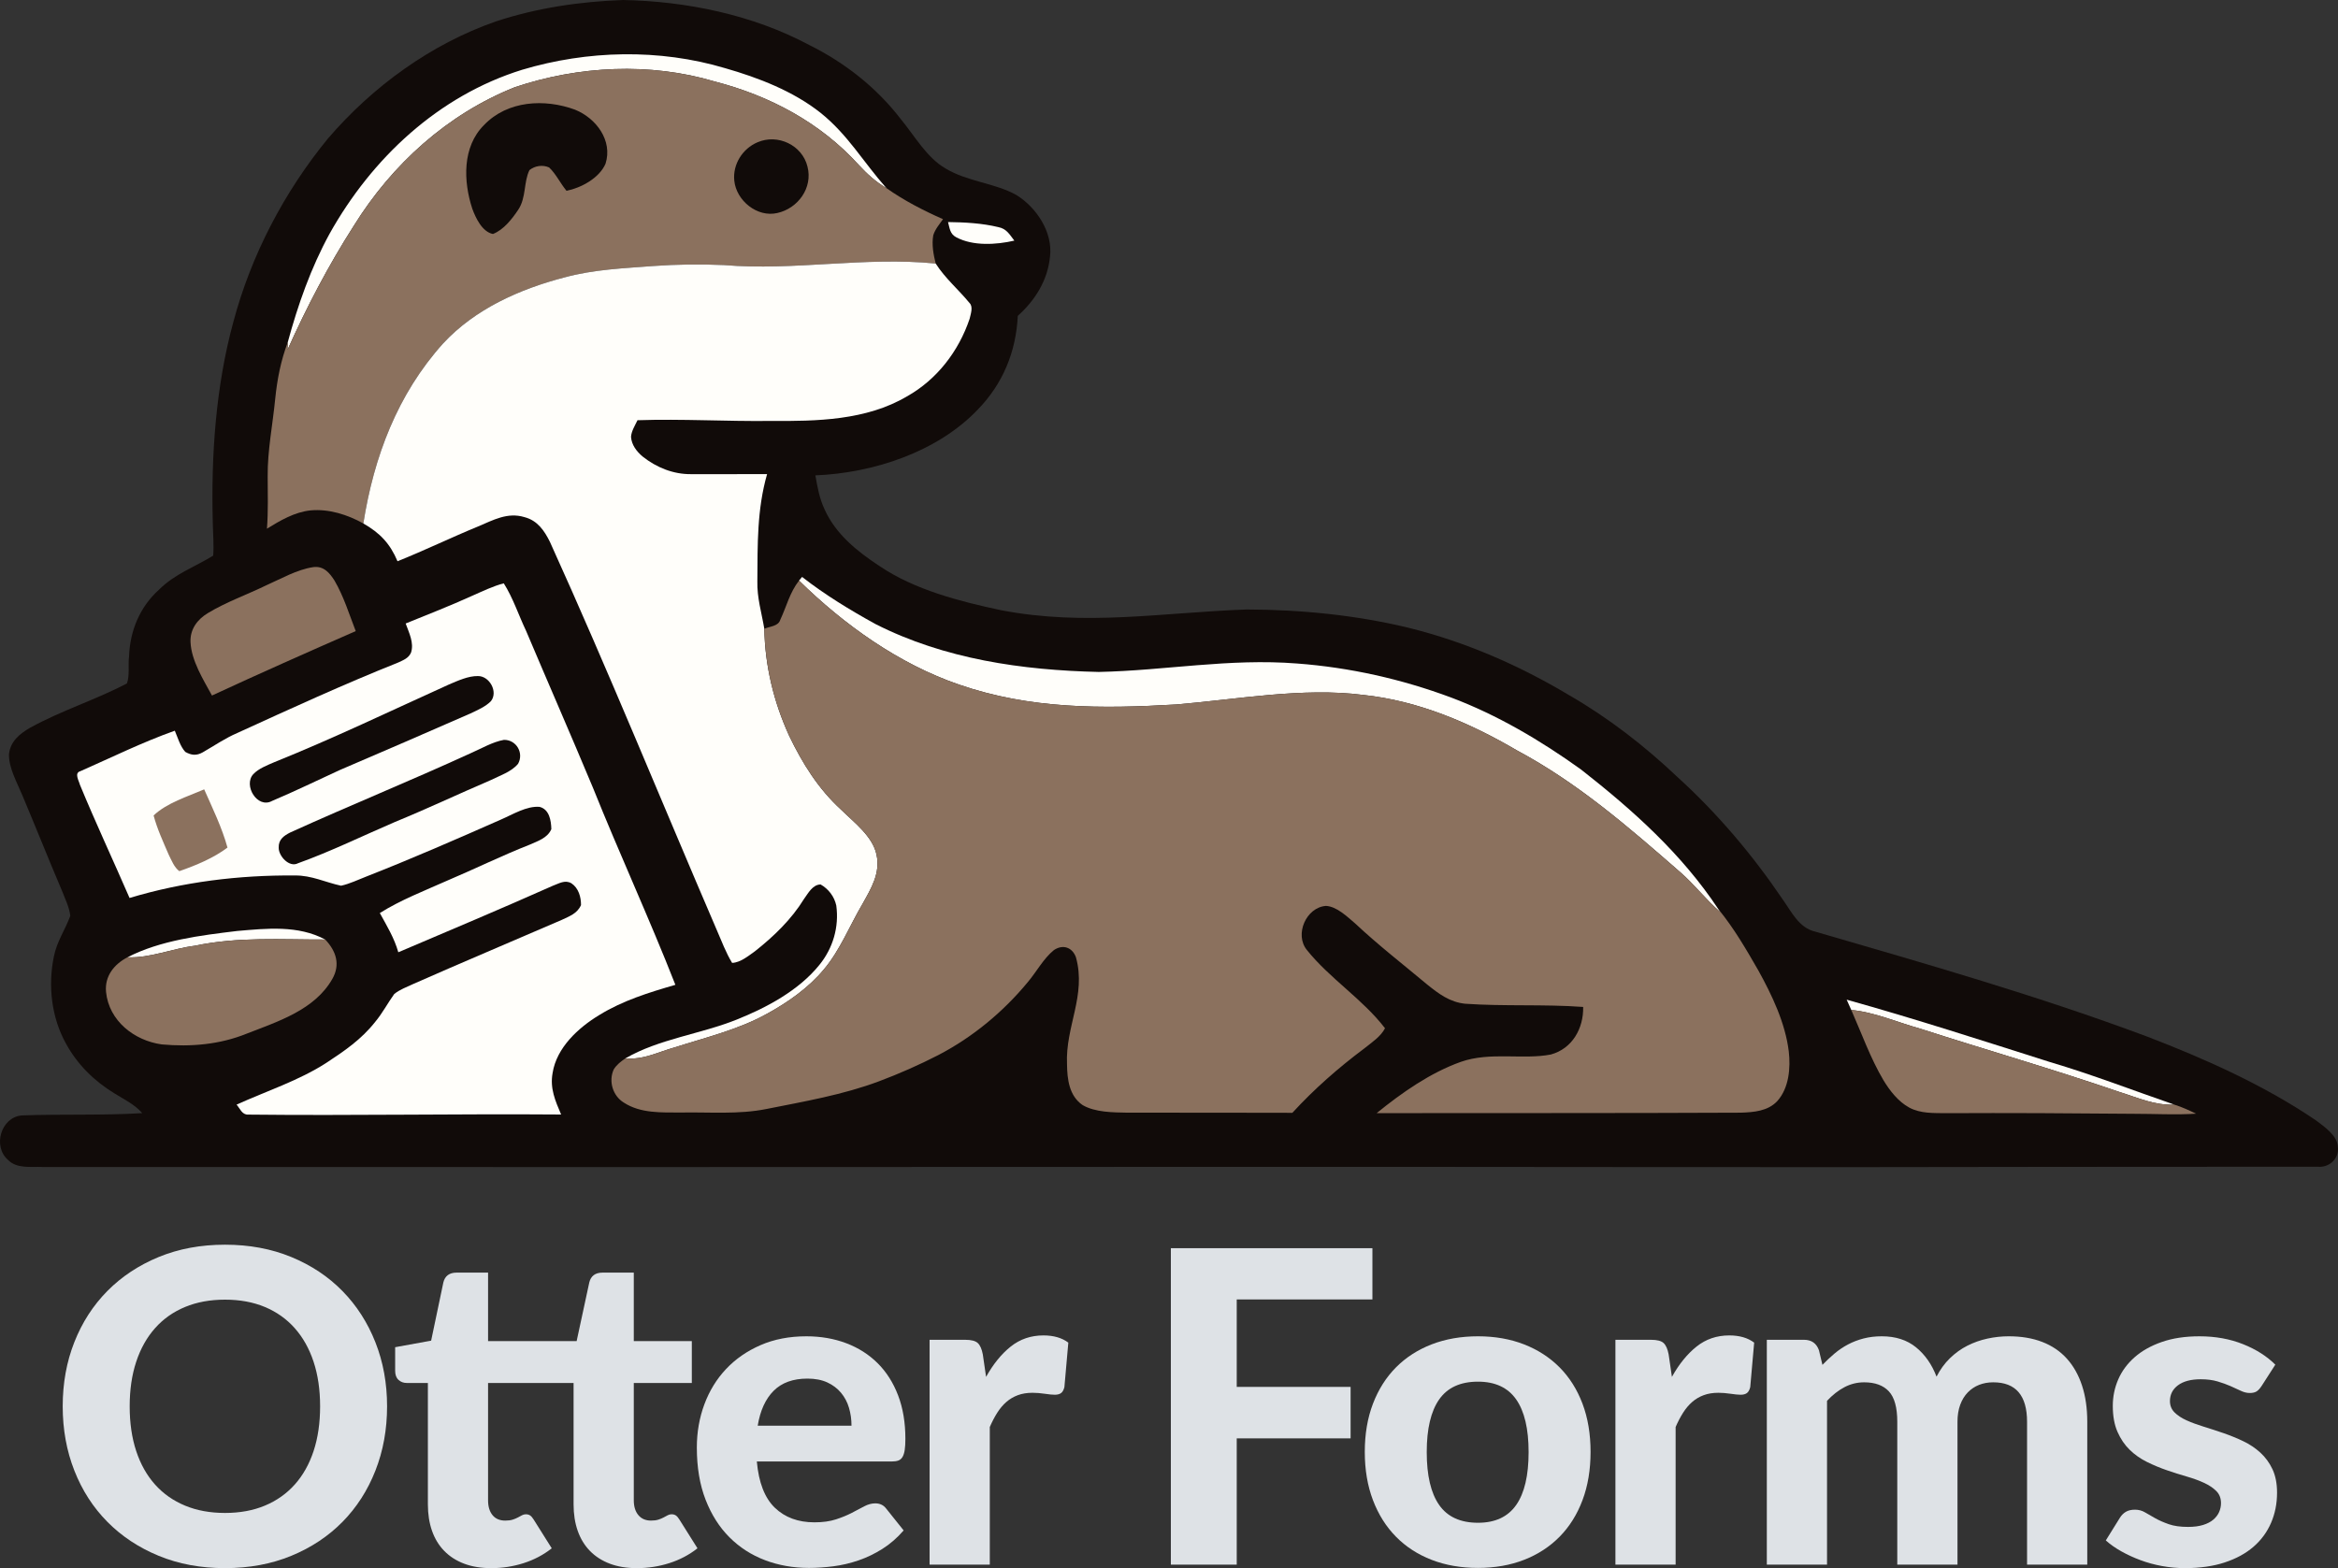
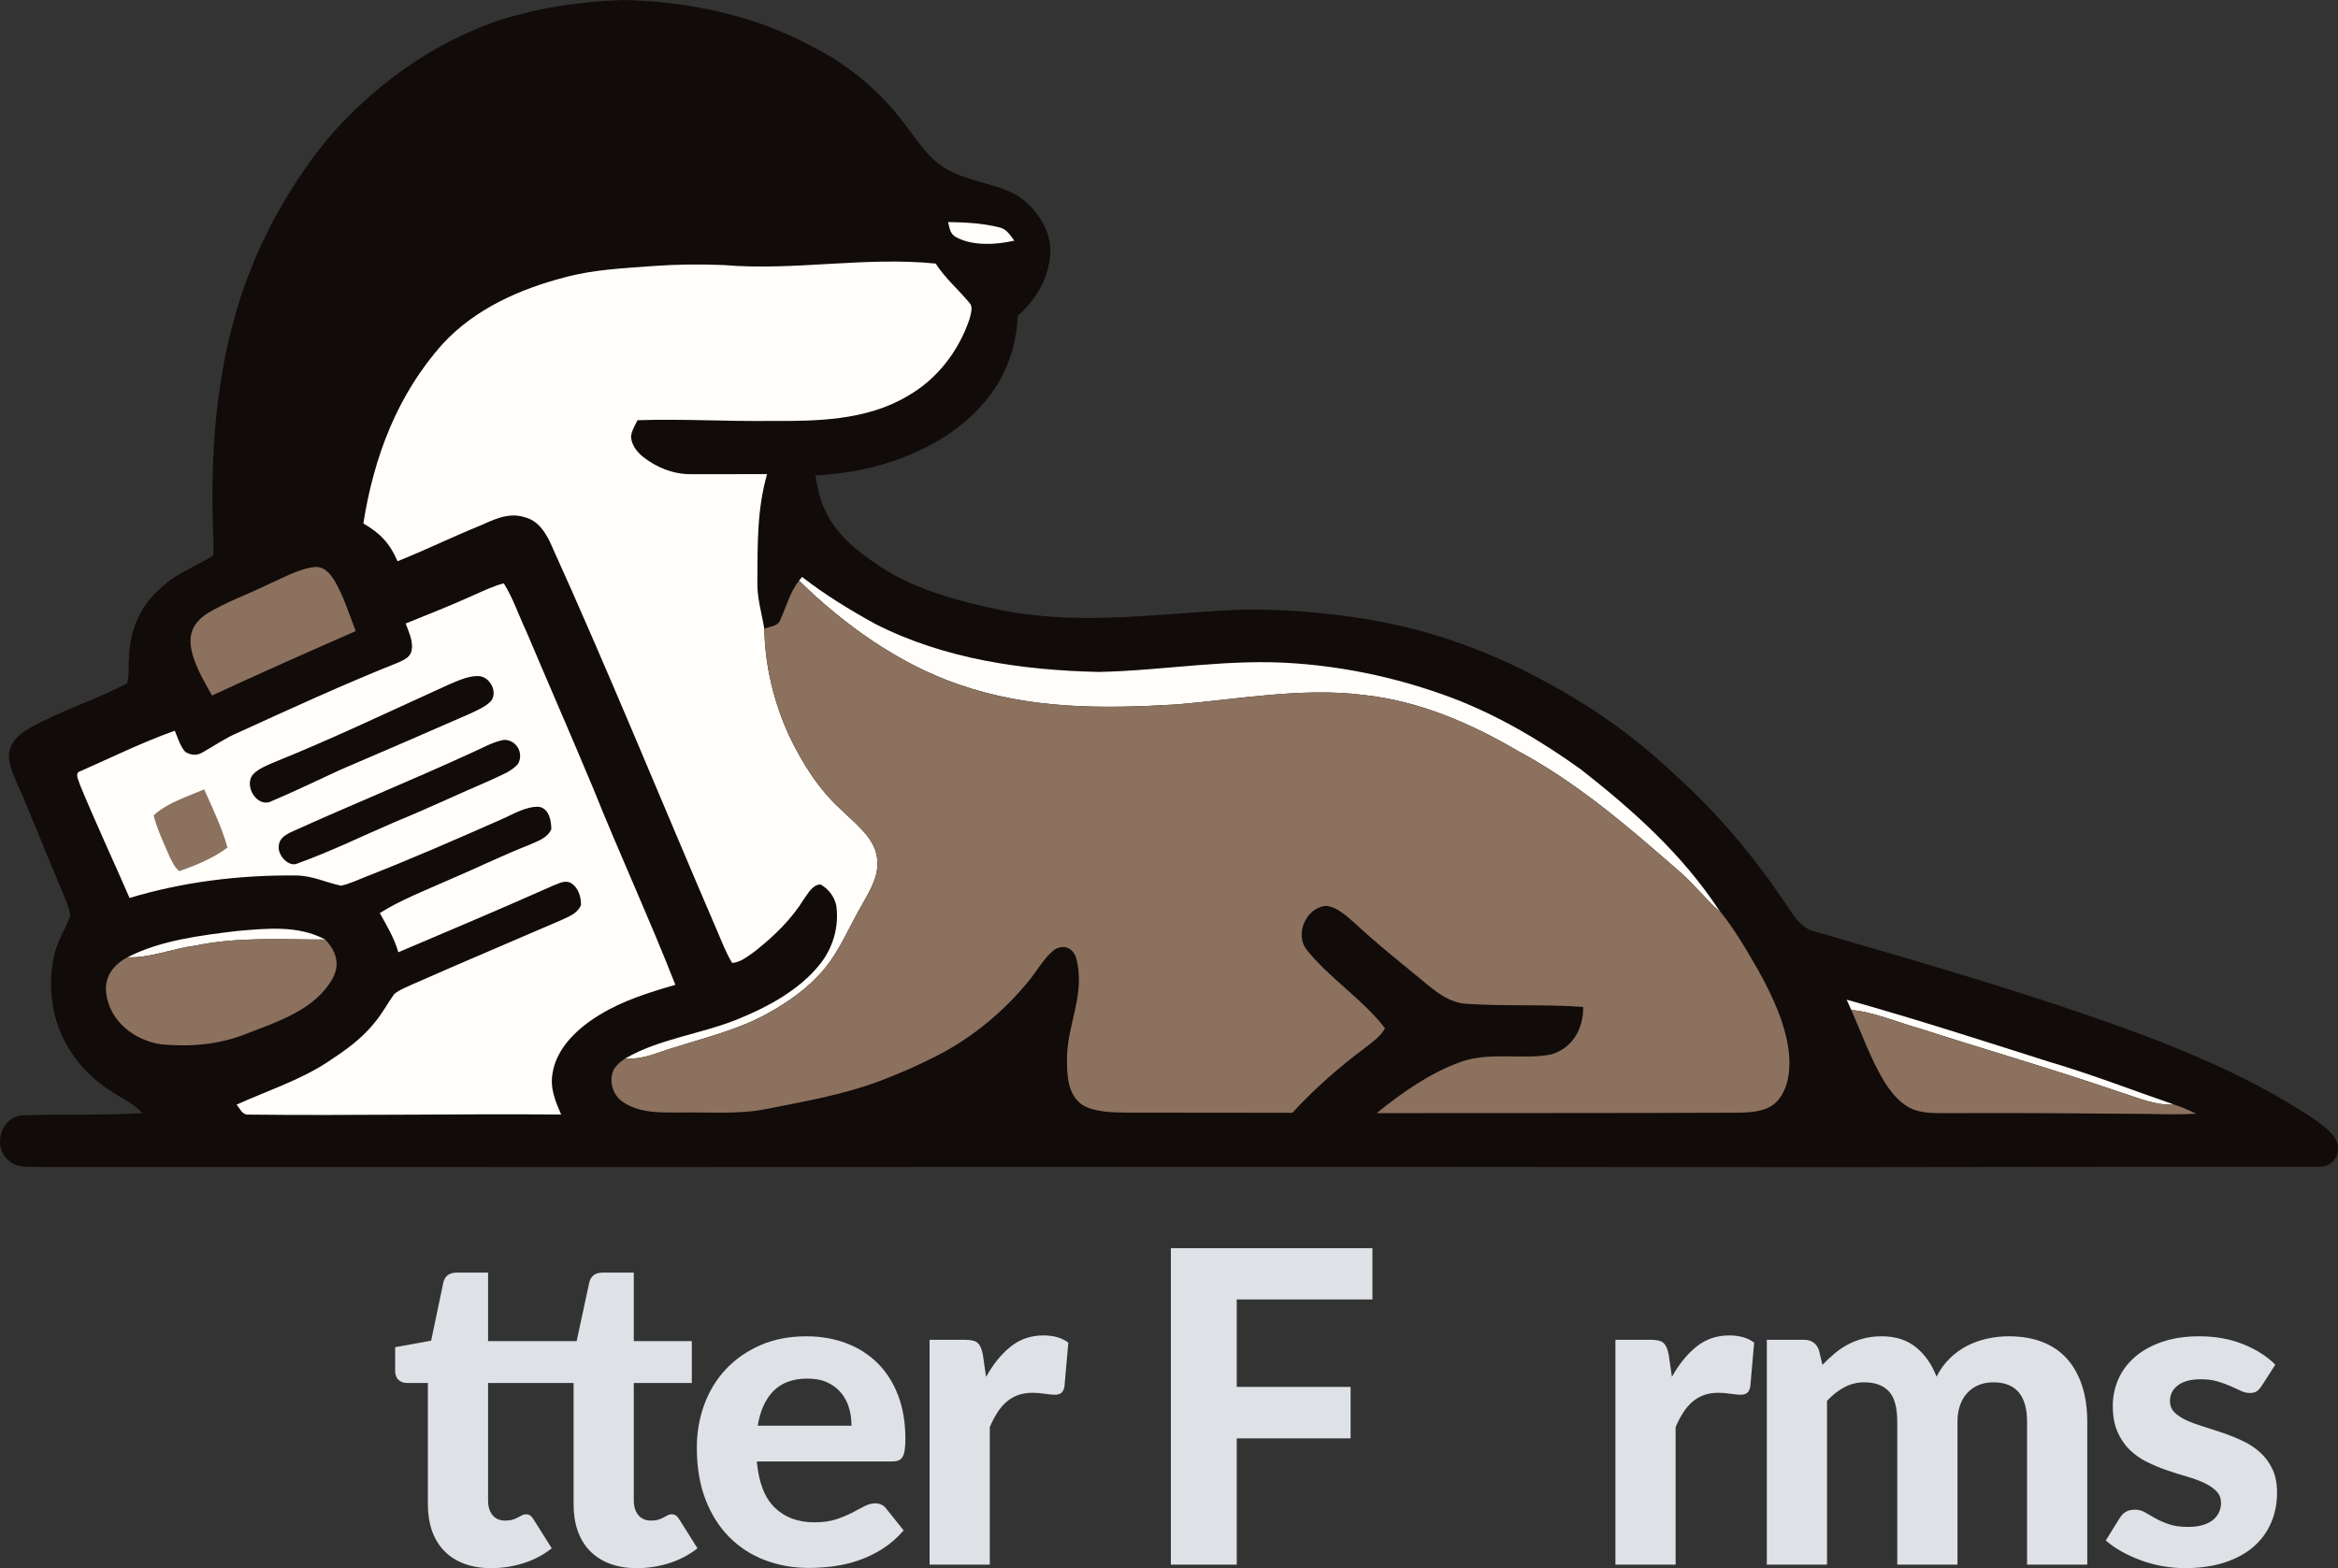
<svg xmlns="http://www.w3.org/2000/svg" id="uuid-57069bf9-b8a3-43a8-88b1-d5a9fea7d980" viewBox="0 0 648.43 435.003">
  <rect x="0" y="0" width="648.43" height="435.003" fill="#333333" stroke="none" />
  <defs>
    <style>.uuid-99a346dd-4264-4a21-870f-a3197d01623d{fill:#dee2e6;}.uuid-99a346dd-4264-4a21-870f-a3197d01623d,.uuid-0c465d74-a326-4f58-9e3c-77045a462925,.uuid-16e59060-fd05-418c-a2ca-5c7fdaa1a3ef,.uuid-1c484fda-ab47-4739-9c8d-84f06fb0f1f5{stroke-width:0px;}.uuid-0c465d74-a326-4f58-9e3c-77045a462925{fill:#110b09;}.uuid-16e59060-fd05-418c-a2ca-5c7fdaa1a3ef{fill:#fffefa;}.uuid-1c484fda-ab47-4739-9c8d-84f06fb0f1f5{fill:#8b715e;}</style>
  </defs>
  <g id="uuid-6fae057c-18eb-4ccc-9d7a-3160e43b5be4">
-     <path class="uuid-99a346dd-4264-4a21-870f-a3197d01623d" d="M107.354,390.112c0,6.413-1.08,12.362-3.237,17.848-2.158,5.485-5.203,10.225-9.136,14.217-3.932,3.993-8.662,7.13-14.187,9.408-5.526,2.279-11.657,3.418-18.392,3.418-6.736,0-12.867-1.139-18.392-3.418-5.526-2.278-10.265-5.415-14.217-9.408-3.953-3.992-7.009-8.731-9.166-14.217-2.158-5.485-3.236-11.435-3.236-17.848s1.079-12.352,3.236-17.817c2.157-5.465,5.213-10.194,9.166-14.187,3.952-3.993,8.691-7.128,14.217-9.407,5.525-2.278,11.656-3.419,18.392-3.419,6.735,0,12.866,1.141,18.392,3.419,5.525,2.279,10.255,5.425,14.187,9.438,3.933,4.014,6.978,8.753,9.136,14.218,2.157,5.466,3.237,11.385,3.237,17.757ZM88.78,390.112c0-4.599-.605-8.722-1.815-12.372s-2.955-6.756-5.233-9.317c-2.279-2.561-5.042-4.517-8.288-5.868-3.248-1.352-6.927-2.027-11.041-2.027-4.114,0-7.804.676-11.071,2.027s-6.041,3.308-8.319,5.868c-2.279,2.562-4.023,5.667-5.233,9.317s-1.815,7.773-1.815,12.372c0,4.639.605,8.783,1.815,12.433,1.21,3.65,2.954,6.746,5.233,9.287,2.278,2.541,5.052,4.487,8.319,5.838,3.267,1.352,6.958,2.026,11.071,2.026,4.114,0,7.794-.675,11.041-2.026,3.246-1.351,6.009-3.297,8.288-5.838,2.278-2.541,4.023-5.637,5.233-9.287,1.21-3.649,1.815-7.794,1.815-12.433Z" />
    <path class="uuid-99a346dd-4264-4a21-870f-a3197d01623d" d="M136.213,435.003c-2.824,0-5.324-.414-7.502-1.24-2.178-.826-4.014-2.006-5.505-3.539-1.493-1.532-2.623-3.388-3.388-5.566-.767-2.178-1.149-4.638-1.149-7.381v-33.638h-5.869c-.888,0-1.644-.281-2.269-.847-.626-.564-.938-1.412-.938-2.541v-6.534l9.982-1.815,3.388-16.153c.443-1.814,1.673-2.723,3.69-2.723h8.712v18.997h24.563l3.509-16.274c.443-1.814,1.673-2.723,3.69-2.723h8.651v18.997h16.093v11.616h-16.093v32.549c0,1.734.423,3.106,1.271,4.114.847,1.009,2.017,1.513,3.509,1.513.806,0,1.492-.091,2.057-.272.564-.182,1.048-.383,1.452-.605.403-.221.776-.423,1.119-.604.342-.182.696-.272,1.059-.272.484,0,.887.111,1.21.333.322.222.645.596.968,1.119l5.021,7.986c-2.299,1.814-4.9,3.187-7.805,4.113-2.904.928-5.909,1.392-9.014,1.392-2.824,0-5.324-.414-7.502-1.24-2.178-.826-4.014-2.006-5.506-3.539-1.493-1.532-2.622-3.388-3.388-5.566-.767-2.178-1.149-4.638-1.149-7.381v-33.638h-23.716v32.549c0,1.734.413,3.106,1.24,4.114.826,1.009,2.006,1.513,3.54,1.513.806,0,1.492-.091,2.057-.272.564-.182,1.048-.383,1.452-.605.403-.221.776-.423,1.119-.604.342-.182.696-.272,1.059-.272.484,0,.887.111,1.21.333.322.222.645.596.968,1.119l5.021,7.986c-2.299,1.814-4.9,3.187-7.804,4.113-2.904.928-5.909,1.392-9.015,1.392Z" />
    <path class="uuid-99a346dd-4264-4a21-870f-a3197d01623d" d="M209.902,405.419c.523,5.849,2.188,10.124,4.991,12.826,2.803,2.702,6.463,4.053,10.981,4.053,2.299,0,4.285-.271,5.959-.816,1.673-.545,3.146-1.149,4.417-1.815,1.271-.665,2.42-1.271,3.449-1.814,1.028-.545,2.046-.817,3.055-.817,1.29,0,2.299.484,3.025,1.452l4.84,6.051c-1.775,2.057-3.731,3.761-5.868,5.111-2.139,1.353-4.356,2.421-6.655,3.207-2.299.786-4.619,1.331-6.958,1.634-2.339.302-4.598.453-6.776.453-4.356,0-8.42-.716-12.191-2.147-3.771-1.432-7.059-3.549-9.861-6.353-2.804-2.803-5.012-6.281-6.625-10.437-1.613-4.153-2.42-8.974-2.42-14.459,0-4.235.696-8.229,2.087-11.979s3.397-7.018,6.02-9.801c2.622-2.783,5.808-4.991,9.559-6.625,3.751-1.633,7.986-2.45,12.705-2.45,3.993,0,7.673.636,11.041,1.906,3.367,1.271,6.271,3.115,8.712,5.535,2.44,2.42,4.335,5.396,5.687,8.924,1.351,3.53,2.027,7.554,2.027,12.07,0,1.25-.061,2.279-.182,3.085-.121.808-.323,1.452-.605,1.937-.283.483-.666.816-1.149.998-.484.182-1.11.272-1.875.272h-37.389ZM236.159,395.497c0-1.734-.232-3.389-.696-4.961-.464-1.573-1.2-2.965-2.208-4.175-1.009-1.21-2.279-2.168-3.812-2.874-1.533-.705-3.368-1.059-5.505-1.059-3.993,0-7.119,1.13-9.377,3.388-2.259,2.26-3.731,5.486-4.417,9.681h26.015Z" />
    <path class="uuid-99a346dd-4264-4a21-870f-a3197d01623d" d="M273.486,381.944c1.976-3.549,4.255-6.353,6.836-8.409,2.581-2.057,5.606-3.086,9.075-3.086,2.823,0,5.122.666,6.896,1.997l-1.088,12.342c-.203.808-.515,1.361-.938,1.664-.423.303-.998.453-1.724.453-.646,0-1.573-.091-2.783-.271-1.21-.182-2.339-.272-3.388-.272-1.533,0-2.895.222-4.084.665-1.19.444-2.249,1.069-3.176,1.876-.928.807-1.765,1.795-2.511,2.964-.747,1.171-1.442,2.502-2.087,3.993v38.176h-16.698v-62.376h9.861c1.694,0,2.864.303,3.509.908.645.604,1.109,1.654,1.392,3.146l.907,6.231Z" />
    <path class="uuid-99a346dd-4264-4a21-870f-a3197d01623d" d="M343,360.467v24.261h31.581v14.278h-31.581v35.029h-18.271v-87.785h55.901v14.217h-37.631Z" />
-     <path class="uuid-99a346dd-4264-4a21-870f-a3197d01623d" d="M409.915,370.692c4.679,0,8.934.747,12.766,2.238,3.831,1.493,7.118,3.621,9.861,6.383,2.742,2.764,4.86,6.121,6.353,10.073,1.492,3.954,2.238,8.41,2.238,13.371s-.746,9.429-2.238,13.4c-1.492,3.974-3.61,7.351-6.353,10.134-2.743,2.783-6.03,4.922-9.861,6.413-3.832,1.492-8.087,2.238-12.766,2.238-4.719,0-9.005-.746-12.856-2.238-3.852-1.491-7.149-3.63-9.892-6.413-2.743-2.783-4.87-6.16-6.383-10.134-1.512-3.972-2.269-8.439-2.269-13.4s.757-9.417,2.269-13.371c1.513-3.952,3.64-7.31,6.383-10.073,2.742-2.762,6.04-4.89,9.892-6.383,3.852-1.491,8.138-2.238,12.856-2.238ZM409.915,422.419c4.759,0,8.289-1.643,10.588-4.931,2.299-3.287,3.448-8.177,3.448-14.671,0-6.453-1.149-11.323-3.448-14.611-2.299-3.286-5.829-4.931-10.588-4.931-4.881,0-8.47,1.645-10.769,4.931-2.299,3.288-3.449,8.158-3.449,14.611,0,6.494,1.15,11.384,3.449,14.671,2.299,3.288,5.888,4.931,10.769,4.931Z" />
    <path class="uuid-99a346dd-4264-4a21-870f-a3197d01623d" d="M463.699,381.944c1.976-3.549,4.255-6.353,6.837-8.409,2.58-2.057,5.605-3.086,9.074-3.086,2.823,0,5.122.666,6.897,1.997l-1.089,12.342c-.202.808-.515,1.361-.938,1.664-.424.303-.999.453-1.725.453-.646,0-1.573-.091-2.783-.271-1.21-.182-2.34-.272-3.388-.272-1.533,0-2.895.222-4.084.665-1.19.444-2.249,1.069-3.176,1.876-.929.807-1.766,1.795-2.511,2.964-.747,1.171-1.443,2.502-2.088,3.993v38.176h-16.697v-62.376h9.861c1.693,0,2.863.303,3.509.908.645.604,1.108,1.654,1.392,3.146l.907,6.231Z" />
    <path class="uuid-99a346dd-4264-4a21-870f-a3197d01623d" d="M490.017,434.035v-62.376h10.284c2.097,0,3.488.969,4.175,2.904l.968,4.054c1.089-1.129,2.209-2.178,3.358-3.146,1.149-.968,2.39-1.804,3.721-2.511,1.331-.705,2.772-1.26,4.325-1.663s3.237-.605,5.052-.605c3.832,0,6.997,1.02,9.499,3.056,2.5,2.037,4.396,4.749,5.687,8.137,1.008-1.976,2.248-3.68,3.721-5.112,1.472-1.431,3.086-2.591,4.84-3.479,1.755-.887,3.609-1.543,5.566-1.966,1.956-.424,3.922-.636,5.898-.636,3.51,0,6.614.524,9.317,1.573,2.701,1.049,4.971,2.592,6.807,4.628,1.834,2.037,3.236,4.528,4.204,7.472.968,2.945,1.452,6.292,1.452,10.043v39.628h-16.698v-39.628c0-7.299-3.126-10.95-9.377-10.95-1.412,0-2.713.232-3.902.696-1.19.464-2.238,1.159-3.146,2.087-.907.928-1.613,2.078-2.117,3.448-.505,1.372-.756,2.945-.756,4.719v39.628h-16.698v-39.628c0-3.952-.777-6.766-2.329-8.439-1.554-1.673-3.842-2.511-6.867-2.511-1.936,0-3.762.454-5.476,1.361s-3.317,2.169-4.81,3.781v45.436h-16.697Z" />
    <path class="uuid-99a346dd-4264-4a21-870f-a3197d01623d" d="M627.23,384.485c-.444.687-.898,1.18-1.361,1.482-.464.303-1.1.454-1.906.454s-1.633-.201-2.48-.605c-.847-.402-1.795-.836-2.843-1.301-1.05-.463-2.249-.896-3.601-1.301-1.352-.402-2.914-.604-4.688-.604-2.702,0-4.8.555-6.292,1.663-1.492,1.11-2.238,2.571-2.238,4.387,0,1.251.424,2.299,1.271,3.146.847.847,1.966,1.583,3.357,2.208,1.392.626,2.975,1.21,4.749,1.754,1.774.545,3.601,1.141,5.476,1.785,1.876.646,3.7,1.392,5.476,2.238,1.774.847,3.357,1.906,4.749,3.177s2.511,2.804,3.357,4.598c.848,1.795,1.271,3.963,1.271,6.504,0,3.024-.555,5.818-1.663,8.379-1.11,2.562-2.733,4.771-4.87,6.625-2.139,1.855-4.801,3.308-7.986,4.355-3.187,1.049-6.857,1.573-11.011,1.573-2.139,0-4.256-.191-6.353-.574-2.098-.384-4.095-.928-5.99-1.634-1.896-.705-3.67-1.521-5.323-2.45-1.654-.928-3.086-1.937-4.296-3.025l3.872-6.231c.443-.726.998-1.29,1.664-1.693.665-.403,1.521-.605,2.571-.605,1.007,0,1.936.253,2.782.756.848.505,1.795,1.05,2.844,1.634,1.049.585,2.289,1.13,3.721,1.634,1.432.505,3.216.756,5.354.756,1.612,0,3.004-.182,4.175-.544,1.169-.363,2.117-.856,2.843-1.482.727-.625,1.261-1.331,1.604-2.117.343-.787.515-1.604.515-2.45,0-1.371-.435-2.49-1.301-3.358-.868-.866-1.997-1.623-3.389-2.269-1.391-.645-2.994-1.229-4.81-1.755-1.814-.523-3.66-1.108-5.535-1.754-1.876-.645-3.712-1.411-5.506-2.299-1.795-.887-3.388-2.006-4.779-3.358-1.392-1.351-2.521-3.015-3.389-4.991-.867-1.976-1.301-4.376-1.301-7.199,0-2.581.504-5.031,1.513-7.351,1.008-2.319,2.521-4.365,4.538-6.141,2.016-1.774,4.526-3.187,7.532-4.235,3.004-1.049,6.482-1.573,10.436-1.573,4.437,0,8.471.727,12.101,2.179,3.63,1.451,6.614,3.348,8.954,5.687l-3.812,5.929Z" />
  </g>
  <g id="uuid-f4ab51fb-a3d5-48d8-aa2b-f9c5d6a4755c">
    <path class="uuid-0c465d74-a326-4f58-9e3c-77045a462925" d="M172.74,0c17.66.33,36.02,4.11,51.69,12.48,9.89,4.91,18.68,11.81,25.42,20.59,3.73,4.51,7.23,10.72,12.36,13.64,6.03,3.67,13.68,4.05,19.64,7.36,5.6,3.45,10.21,10.37,9.36,17.15-.65,6.56-4.11,12.06-8.93,16.4-.49,9.97-4.13,18.83-11.1,26-11.26,11.81-29.05,17.6-45.04,18.25.57,3.25,1.13,6.39,2.54,9.41,3.11,6.92,9.04,11.66,15.22,15.73,9.77,6.62,22.3,9.83,33.73,12.26,23.51,4.52,44.71.64,68.11-.2,15.07.04,30.36,1.55,45.02,5.1,15.68,3.9,30.5,10.35,44.35,18.63,10.98,6.32,21,14.1,30.18,22.8,11.03,10.03,20.78,21.56,29.13,33.9,2.48,3.47,4.49,7.88,9.02,8.93,30.95,9,61.78,17.81,92.01,29.1,16.15,6.2,32.39,13.46,46.75,23.18,2.32,1.75,6.1,4.28,6.19,7.47.41,3.21-2.41,5.79-5.58,5.47-23.66.06-47.43-.02-71.12.04-74.98.18-149.97-.03-224.95,0-111.68.05-223.34.08-335.02.03-3.15-.13-7.12.54-9.52-1.99-4.27-3.71-1.96-11.77,3.79-12.31,11.13-.42,22.34.05,33.46-.64-2.2-2.5-5.05-3.8-7.81-5.54-5.48-3.33-10.22-8.01-13.3-13.67-4.08-7.27-5.08-16.18-3.39-24.28.82-4.12,3.14-7.4,4.55-11.24-.3-2.47-1.52-4.9-2.42-7.21-3.7-8.7-7.2-17.48-10.87-26.2-1.44-3.49-3.81-7.61-3.72-11.44.4-3.6,2.99-5.66,5.91-7.36,8.6-4.72,18.11-7.72,26.79-12.24.84-2.2.28-5.1.6-7.47.25-7.14,2.97-13.77,8.33-18.58,4.41-4.39,9.87-6.26,15.01-9.42.22-2.97-.06-5.99-.11-8.97-.51-18.58.79-37.91,5.71-55.9,4.92-18.5,14.11-36.07,26.24-50.86,12.38-14.41,28.52-26.17,46.52-32.45,11.33-3.75,23.35-5.53,35.25-5.95h0Z" />
-     <path class="uuid-16e59060-fd05-418c-a2ca-5c7fdaa1a3ef" d="M201.07,18.9c9.25,2.64,18.95,6.39,26.54,12.42,7.56,6.06,11.78,13.59,18.24,20.87-2.94-1.73-5.39-3.95-7.69-6.45-10.65-11.74-24.68-19.19-39.92-23.13-17.96-5.36-37.8-4.36-55.48,1.59-18.68,7.45-34.05,21.39-44.61,38.39-7.04,10.99-13.07,22.55-18.41,34.45.01-.69.03-1.38.06-2.07,2.84-10.45,6.4-20.61,11.61-30.14,11.74-20.97,30.17-38.26,53.41-45.48,18.12-5.42,38.07-5.88,56.25-.45h0Z" />
-     <path class="uuid-1c484fda-ab47-4739-9c8d-84f06fb0f1f5" d="M198.24,22.61c15.24,3.94,29.27,11.39,39.92,23.13,2.3,2.5,4.75,4.72,7.69,6.45,4.91,3.46,10.21,6.19,15.69,8.61-1,1.41-2.22,2.83-2.71,4.49-.45,2.54.05,5.34.68,7.82-19.68-1.97-39.24,2.07-58.73.42-6.51-.28-13.06-.21-19.56.26-8.4.65-16.49.94-24.68,3.17-12.45,3.24-24.8,8.75-33.67,18.34-12.64,14.06-19.18,31.42-22.1,49.91-4.4-2.45-9.54-4.09-14.62-3.63-4.42.45-8.4,2.79-12.11,5.08.36-4.84.22-9.66.2-14.5-.07-7.14,1.39-14.34,2.09-21.54.54-5.36,1.56-10.59,3.47-15.65-.03.69-.05,1.38-.06,2.07,5.34-11.9,11.37-23.46,18.41-34.45,10.56-17,25.93-30.94,44.61-38.39,17.68-5.95,37.52-6.95,55.48-1.59h0Z" />
    <path class="uuid-0c465d74-a326-4f58-9e3c-77045a462925" d="M159.49,30.43c5.82,2.35,10.5,8.54,8.45,14.99-1.72,3.98-6.74,6.69-10.82,7.51-1.7-2.04-2.91-4.68-4.83-6.48-1.79-.8-3.92-.48-5.45.74-1.64,3.34-.87,7.61-3.09,10.96-1.72,2.58-4.07,5.61-7.04,6.76-2.97-.59-4.78-4.43-5.72-7-2.5-7.6-2.83-17.18,3.26-23.23,6.51-6.81,16.82-7.35,25.24-4.25h0Z" />
    <path class="uuid-0c465d74-a326-4f58-9e3c-77045a462925" d="M210.09,39.47c5.61-2.43,12.41.78,13.86,6.75,1.53,5.89-2.64,11.6-8.37,12.87-5.57,1.3-11.38-3.45-11.93-8.98-.47-4.52,2.29-8.89,6.44-10.64h0Z" />
    <path class="uuid-16e59060-fd05-418c-a2ca-5c7fdaa1a3ef" d="M262.93,61.6c4.65.06,9.46.31,13.98,1.41,2.26.44,3.11,2.07,4.41,3.74-4.99,1.15-11.46,1.56-16.11-.93-1.77-.93-1.8-2.48-2.28-4.22h0Z" />
    <path class="uuid-16e59060-fd05-418c-a2ca-5c7fdaa1a3ef" d="M181.22,73.79c6.5-.47,13.05-.54,19.56-.26,19.49,1.65,39.05-2.39,58.73-.42,2.65,4.14,6.32,7.2,9.39,10.95,1.07,1.06.3,3.1.02,4.37-3.02,8.98-9.07,16.88-17.4,21.54-11.31,6.67-25.03,6.89-37.78,6.8-12.31.15-24.64-.61-36.93-.2-.68,1.42-1.69,3.01-1.8,4.6.15,2.25,1.56,4.08,3.23,5.48,3.84,3.05,8.52,4.94,13.47,4.88,7.01.02,14.03-.01,21.04-.02-2.82,9.87-2.63,19.55-2.7,29.71-.12,4.58,1.18,8.75,1.93,13.21.18,10.26,2.61,20.31,6.87,29.63,3.68,7.68,8.1,14.77,14.44,20.56,3.55,3.5,8.79,7.4,9.82,12.52,1.09,5.08-1.49,9.29-3.85,13.52-3.66,6.2-6.26,12.92-10.77,18.26-4.22,5.09-9.96,9.12-15.73,12.28-7.78,4.36-16.96,6.57-25.53,9.31-4.8,1.33-8.67,3.52-13.78,3.09,9.27-5.4,20.93-6.76,30.89-10.77,8.3-3.32,17.22-8.1,22.91-15.16,3.77-4.62,5.51-10.55,4.69-16.48-.53-2.47-2.16-4.61-4.35-5.84-2.24.04-3.45,2.46-4.62,4.05-3.48,5.66-8.37,10.36-13.56,14.46-1.82,1.29-4.05,3.16-6.36,3.25-1.73-2.83-2.91-6.05-4.24-9.09-15.45-35.91-30.12-72.04-46.27-107.66-1.56-3.16-3.45-5.95-7.05-6.9-4.74-1.45-8.7.82-12.92,2.59-7.5,3.08-14.79,6.63-22.32,9.64-2.08-4.92-4.87-7.85-9.48-10.48,2.92-18.49,9.46-35.85,22.1-49.91,8.87-9.59,21.22-15.1,33.67-18.34,8.19-2.23,16.28-2.52,24.68-3.17h0Z" />
    <path class="uuid-1c484fda-ab47-4739-9c8d-84f06fb0f1f5" d="M86.83,157.33c2.89-.43,4.58,1.56,5.97,3.77,2.52,4.31,4.05,9.31,5.86,13.97-13.34,5.84-26.65,11.75-39.87,17.87-2.41-4.42-5.71-9.67-5.95-14.79-.17-3.55,1.86-6.3,4.8-8.07,5.12-3.1,10.9-5.13,16.28-7.75,4.1-1.81,8.44-4.33,12.91-5h0Z" />
    <path class="uuid-16e59060-fd05-418c-a2ca-5c7fdaa1a3ef" d="M222.45,160.04c6.36,4.96,13.3,9.19,20.35,13.07,19.16,9.73,40.68,12.81,61.94,13.29,18.45-.38,36.15-3.83,55.01-2.34,14.59,1.09,28.99,4.32,42.69,9.43,12.84,4.83,24.91,11.97,36.03,19.96,14.44,11.32,27.92,23.37,38.13,38.78l.53.8c-4-3.43-7.17-7.67-11.16-11.12-14.33-12.49-28.35-24.71-45.24-33.74-13.16-7.71-27.39-13.79-42.69-15.4-16.71-2.14-35.04,1.25-51.78,2.65-20.7,1.21-40.44,1.33-60.3-5.52-16.64-5.71-31.87-16.58-44.35-28.84l.84-1.02h0Z" />
    <path class="uuid-1c484fda-ab47-4739-9c8d-84f06fb0f1f5" d="M221.61,161.06c12.48,12.26,27.71,23.13,44.35,28.84,19.86,6.85,39.6,6.73,60.3,5.52,16.74-1.4,35.07-4.79,51.78-2.65,15.3,1.61,29.53,7.69,42.69,15.4,16.89,9.03,30.91,21.25,45.24,33.74,3.99,3.45,7.16,7.69,11.16,11.12l-.53-.8c4.32,5.28,7.69,11.11,11.08,17,3.79,6.85,7.46,14.57,8.42,22.4.54,4.61.07,10.16-3.14,13.77-2.62,2.85-6.58,3.14-10.2,3.26-33.66.16-67.3.08-100.95.13,6.94-5.65,14.87-11.21,23.35-14.23,8.11-2.86,17.3-.53,24.97-2.04,5.94-1.63,9.08-7.24,8.95-13.19-10.88-.8-21.86-.13-32.73-.89-4.26-.44-7.33-2.75-10.54-5.34-6.72-5.62-13.63-10.98-20.02-16.98-2.18-1.85-5.06-4.66-8.04-4.82-5.46.38-8.8,7.89-5.31,12.21,6.34,7.94,15.5,13.65,21.68,21.73-1.16,2.31-3.75,3.99-5.73,5.59-7.18,5.37-13.9,11.26-19.96,17.87-15.25-.04-30.49-.04-45.73-.04-3.96-.08-8.94-.06-12.45-2.11-3.74-2.56-4.27-7.17-4.32-11.35-.48-10.46,5.41-19.06,2.48-29.63-1-2.8-3.64-3.69-6.12-2.01-2.91,2.36-4.83,6.05-7.26,8.91-6.8,8.24-15.26,15.24-24.75,20.19-5.33,2.74-10.91,5.21-16.53,7.31-9.98,3.74-20.65,5.57-31.19,7.67-7.73,1.56-15.76.83-23.82.98-5.3-.03-11.08.27-15.72-2.75-3.08-1.87-4.29-5.95-2.81-9.2.82-1.33,1.98-2.21,3.24-3.07,5.11.43,8.98-1.76,13.78-3.09,8.57-2.74,17.75-4.95,25.53-9.31,5.77-3.16,11.51-7.19,15.73-12.28,4.51-5.34,7.11-12.06,10.77-18.26,2.36-4.23,4.94-8.44,3.85-13.52-1.03-5.12-6.27-9.02-9.82-12.52-6.34-5.79-10.76-12.88-14.44-20.56-4.26-9.32-6.69-19.37-6.87-29.63,1.52-.69,3.91-.68,4.43-2.52,1.77-3.75,2.57-7.47,5.2-10.85h0Z" />
    <path class="uuid-16e59060-fd05-418c-a2ca-5c7fdaa1a3ef" d="M139.72,161.82c2.58,4.07,4.11,8.83,6.18,13.17,6.14,14.51,12.46,28.94,18.53,43.48,7.36,18.35,15.67,36.32,22.88,54.72-7.37,2.14-14.55,4.35-21.14,8.4-5.81,3.53-11.81,9.03-12.91,16.06-.78,4.26.74,7.71,2.36,11.52-28.88-.23-57.91.34-86.81.02-1.69.07-2.25-1.69-3.2-2.77,8.23-3.72,17.32-6.69,24.83-11.54,5.07-3.32,9.82-6.58,13.61-11.4,2.02-2.42,3.46-5.2,5.29-7.74,1.5-1.23,3.48-1.94,5.22-2.76,13.68-6.05,27.48-11.84,41.21-17.79,2.18-1.05,4.3-1.73,5.37-4.12.02-2.24-.69-4.72-2.64-6.03-1.81-1.07-3.45.05-5.2.68-14.2,6.33-28.53,12.35-42.83,18.44-1.13-3.98-3.17-7.3-5.13-10.88,5.78-3.63,12.35-6.17,18.57-8.94,7.71-3.26,15.19-6.96,22.98-10.02,2.24-1,4.98-1.85,6.02-4.32-.06-2.36-.55-5.49-3.26-6.17-3.58-.31-7.49,2.13-10.72,3.52-12.35,5.46-24.74,10.86-37.32,15.8-2.3.88-4.61,2.03-7.02,2.55-4.35-.93-8.19-2.9-12.8-2.84-15.5-.13-31,1.77-45.86,6.24-4.55-10.48-9.41-20.86-13.77-31.42-.28-1.12-1.64-3.27.13-3.75,8.68-3.82,17.25-8.06,26.19-11.23.83,1.91,1.48,4.32,2.91,5.88,1.69.95,3.09,1.1,4.82.13,3.22-1.84,6.23-3.94,9.66-5.4,14.74-6.74,29.5-13.51,44.56-19.52,1.43-.68,2.87-1.18,3.56-2.74.91-2.72-.58-5.56-1.48-8.09,6.18-2.52,12.33-4.9,18.39-7.66,2.87-1.25,5.81-2.71,8.82-3.48h0Z" />
    <path class="uuid-0c465d74-a326-4f58-9e3c-77045a462925" d="M132.54,187.54c3.21-.04,5.68,4.37,3.61,6.97-1.5,1.54-3.74,2.48-5.66,3.4-12.07,5.29-24.17,10.53-36.28,15.71-6.23,2.86-12.41,5.88-18.73,8.55-4.12,2.28-8.06-4.33-5.24-7.41,1.48-1.57,3.84-2.46,5.79-3.31,16.5-6.65,32.32-14.25,48.46-21.56,2.47-1.04,5.33-2.39,8.05-2.35h0Z" />
    <path class="uuid-0c465d74-a326-4f58-9e3c-77045a462925" d="M139.76,205.24c3.44-.06,5.59,3.64,3.93,6.63-1.81,2.22-5.17,3.33-7.69,4.58-8.84,3.79-17.54,7.91-26.45,11.56-8.91,3.82-17.75,8.17-26.88,11.45-2.43,1.3-5.41-1.98-5.37-4.3-.1-2.26,1.42-3.33,3.22-4.24,16.58-7.53,33.46-14.38,50-21.97,2.98-1.29,6.03-3.13,9.24-3.71h0Z" />
    <path class="uuid-1c484fda-ab47-4739-9c8d-84f06fb0f1f5" d="M56.63,218.97c2.33,5.27,4.93,10.59,6.46,16.15-3.91,2.94-8.76,4.94-13.35,6.54-1.43-1.02-2.18-3.05-2.96-4.59-1.52-3.54-3.19-7.12-4.18-10.86,3.72-3.52,9.38-5.22,14.03-7.24h0Z" />
    <path class="uuid-16e59060-fd05-418c-a2ca-5c7fdaa1a3ef" d="M65.73,258.26c8.22-.71,16.92-1.67,24.47,2.37-12.25.04-24.1-.83-36.22,1.73-6.19.76-12.4,3.47-18.62,3.19,9.09-4.7,20.32-6.08,30.37-7.29h0Z" />
    <path class="uuid-1c484fda-ab47-4739-9c8d-84f06fb0f1f5" d="M90.2,260.63c3.01,3.17,4.26,6.92,1.97,10.93-4.89,8.59-15.03,11.77-23.68,15.15-7.55,3.07-15.59,3.74-23.64,3.01-7.62-1.06-14.64-6.53-15.44-14.56-.41-4.38,2.24-7.68,5.95-9.61,6.22.28,12.43-2.43,18.62-3.19,12.12-2.56,23.97-1.69,36.22-1.73h0Z" />
    <path class="uuid-16e59060-fd05-418c-a2ca-5c7fdaa1a3ef" d="M512.16,277.31c18.94,5.29,37.6,11.34,56.34,17.29,11.7,3.46,23.05,7.86,34.57,11.84-5.66.21-10.15-1.95-15.41-3.58-18.27-6.28-36.85-11.62-55.24-17.55-6.23-1.73-12.59-4.56-18.98-5.14-.42-.95-.87-1.89-1.28-2.86h0Z" />
    <path class="uuid-1c484fda-ab47-4739-9c8d-84f06fb0f1f5" d="M513.44,280.17c6.39.58,12.75,3.41,18.98,5.14,18.39,5.93,36.97,11.27,55.24,17.55,5.26,1.63,9.75,3.79,15.41,3.58,2.09.65,4.04,1.56,6.01,2.5-5.85.38-11.46.02-17.34.03-17.34-.16-34.68-.26-52.02-.17-3.43-.05-7.06.13-10.17-1.54-3.06-1.64-5.44-4.71-7.2-7.63-3.57-6.01-6.07-13.03-8.91-19.46h0Z" />
  </g>
</svg>